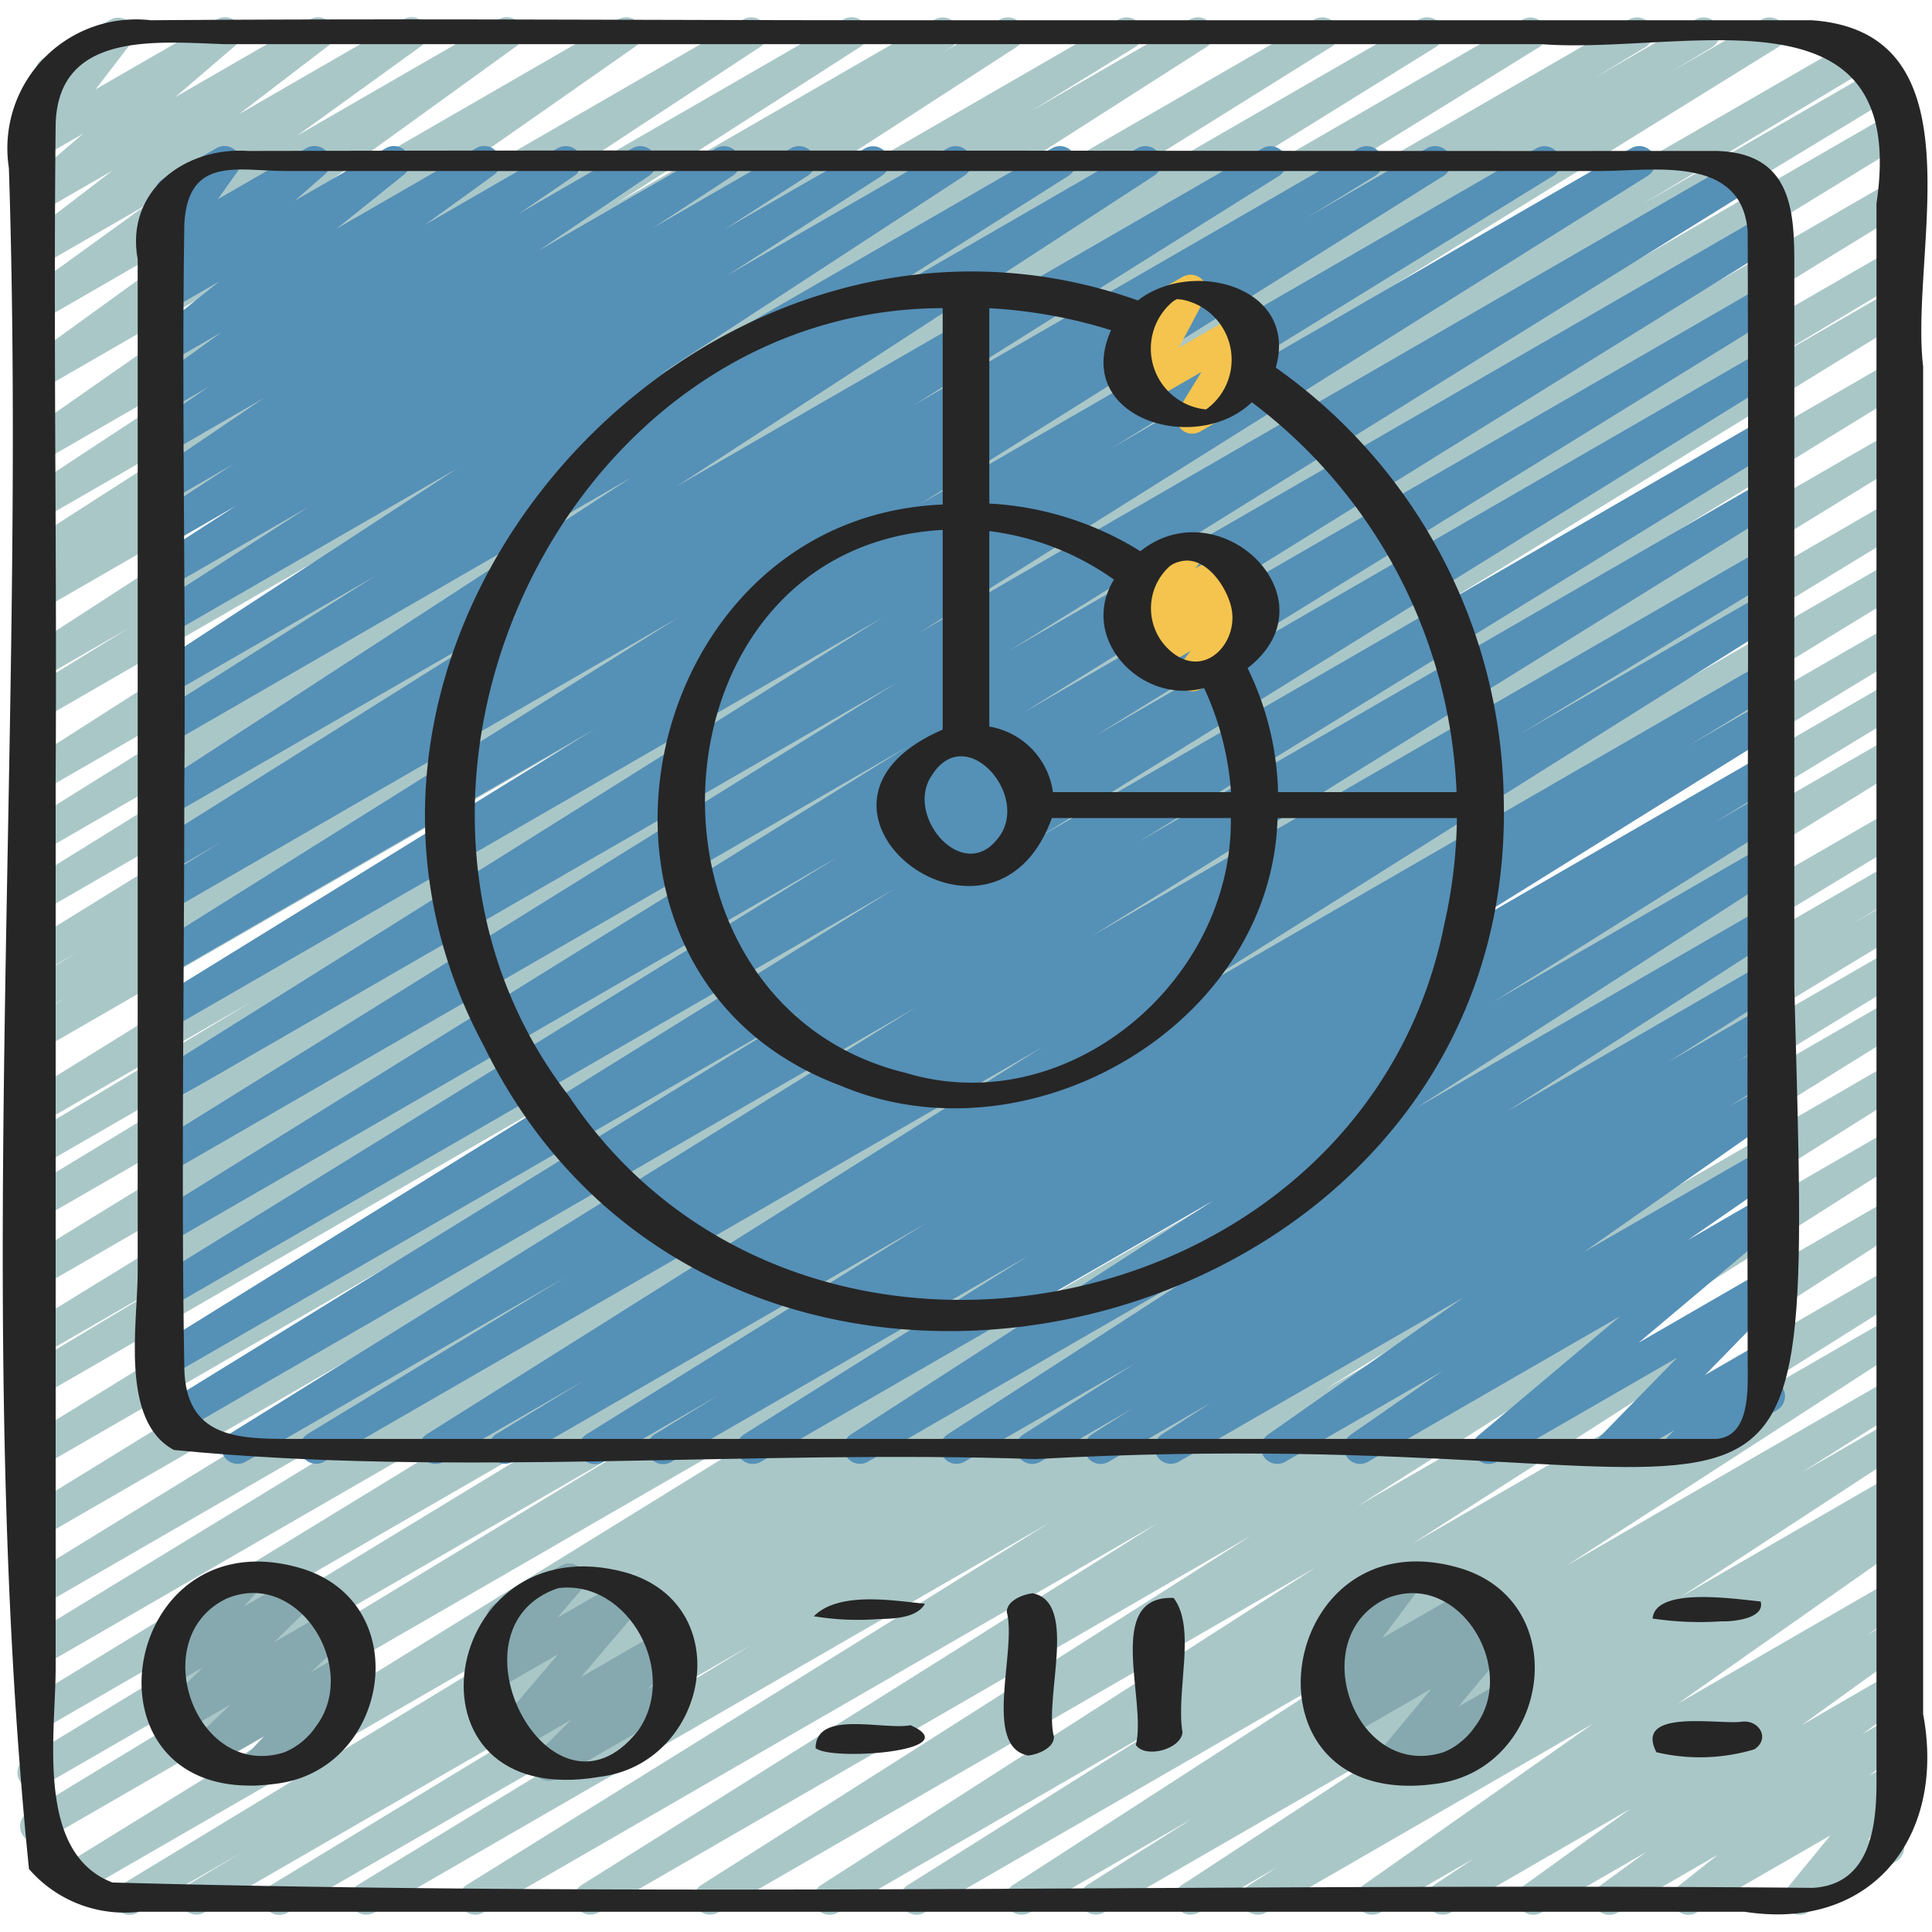
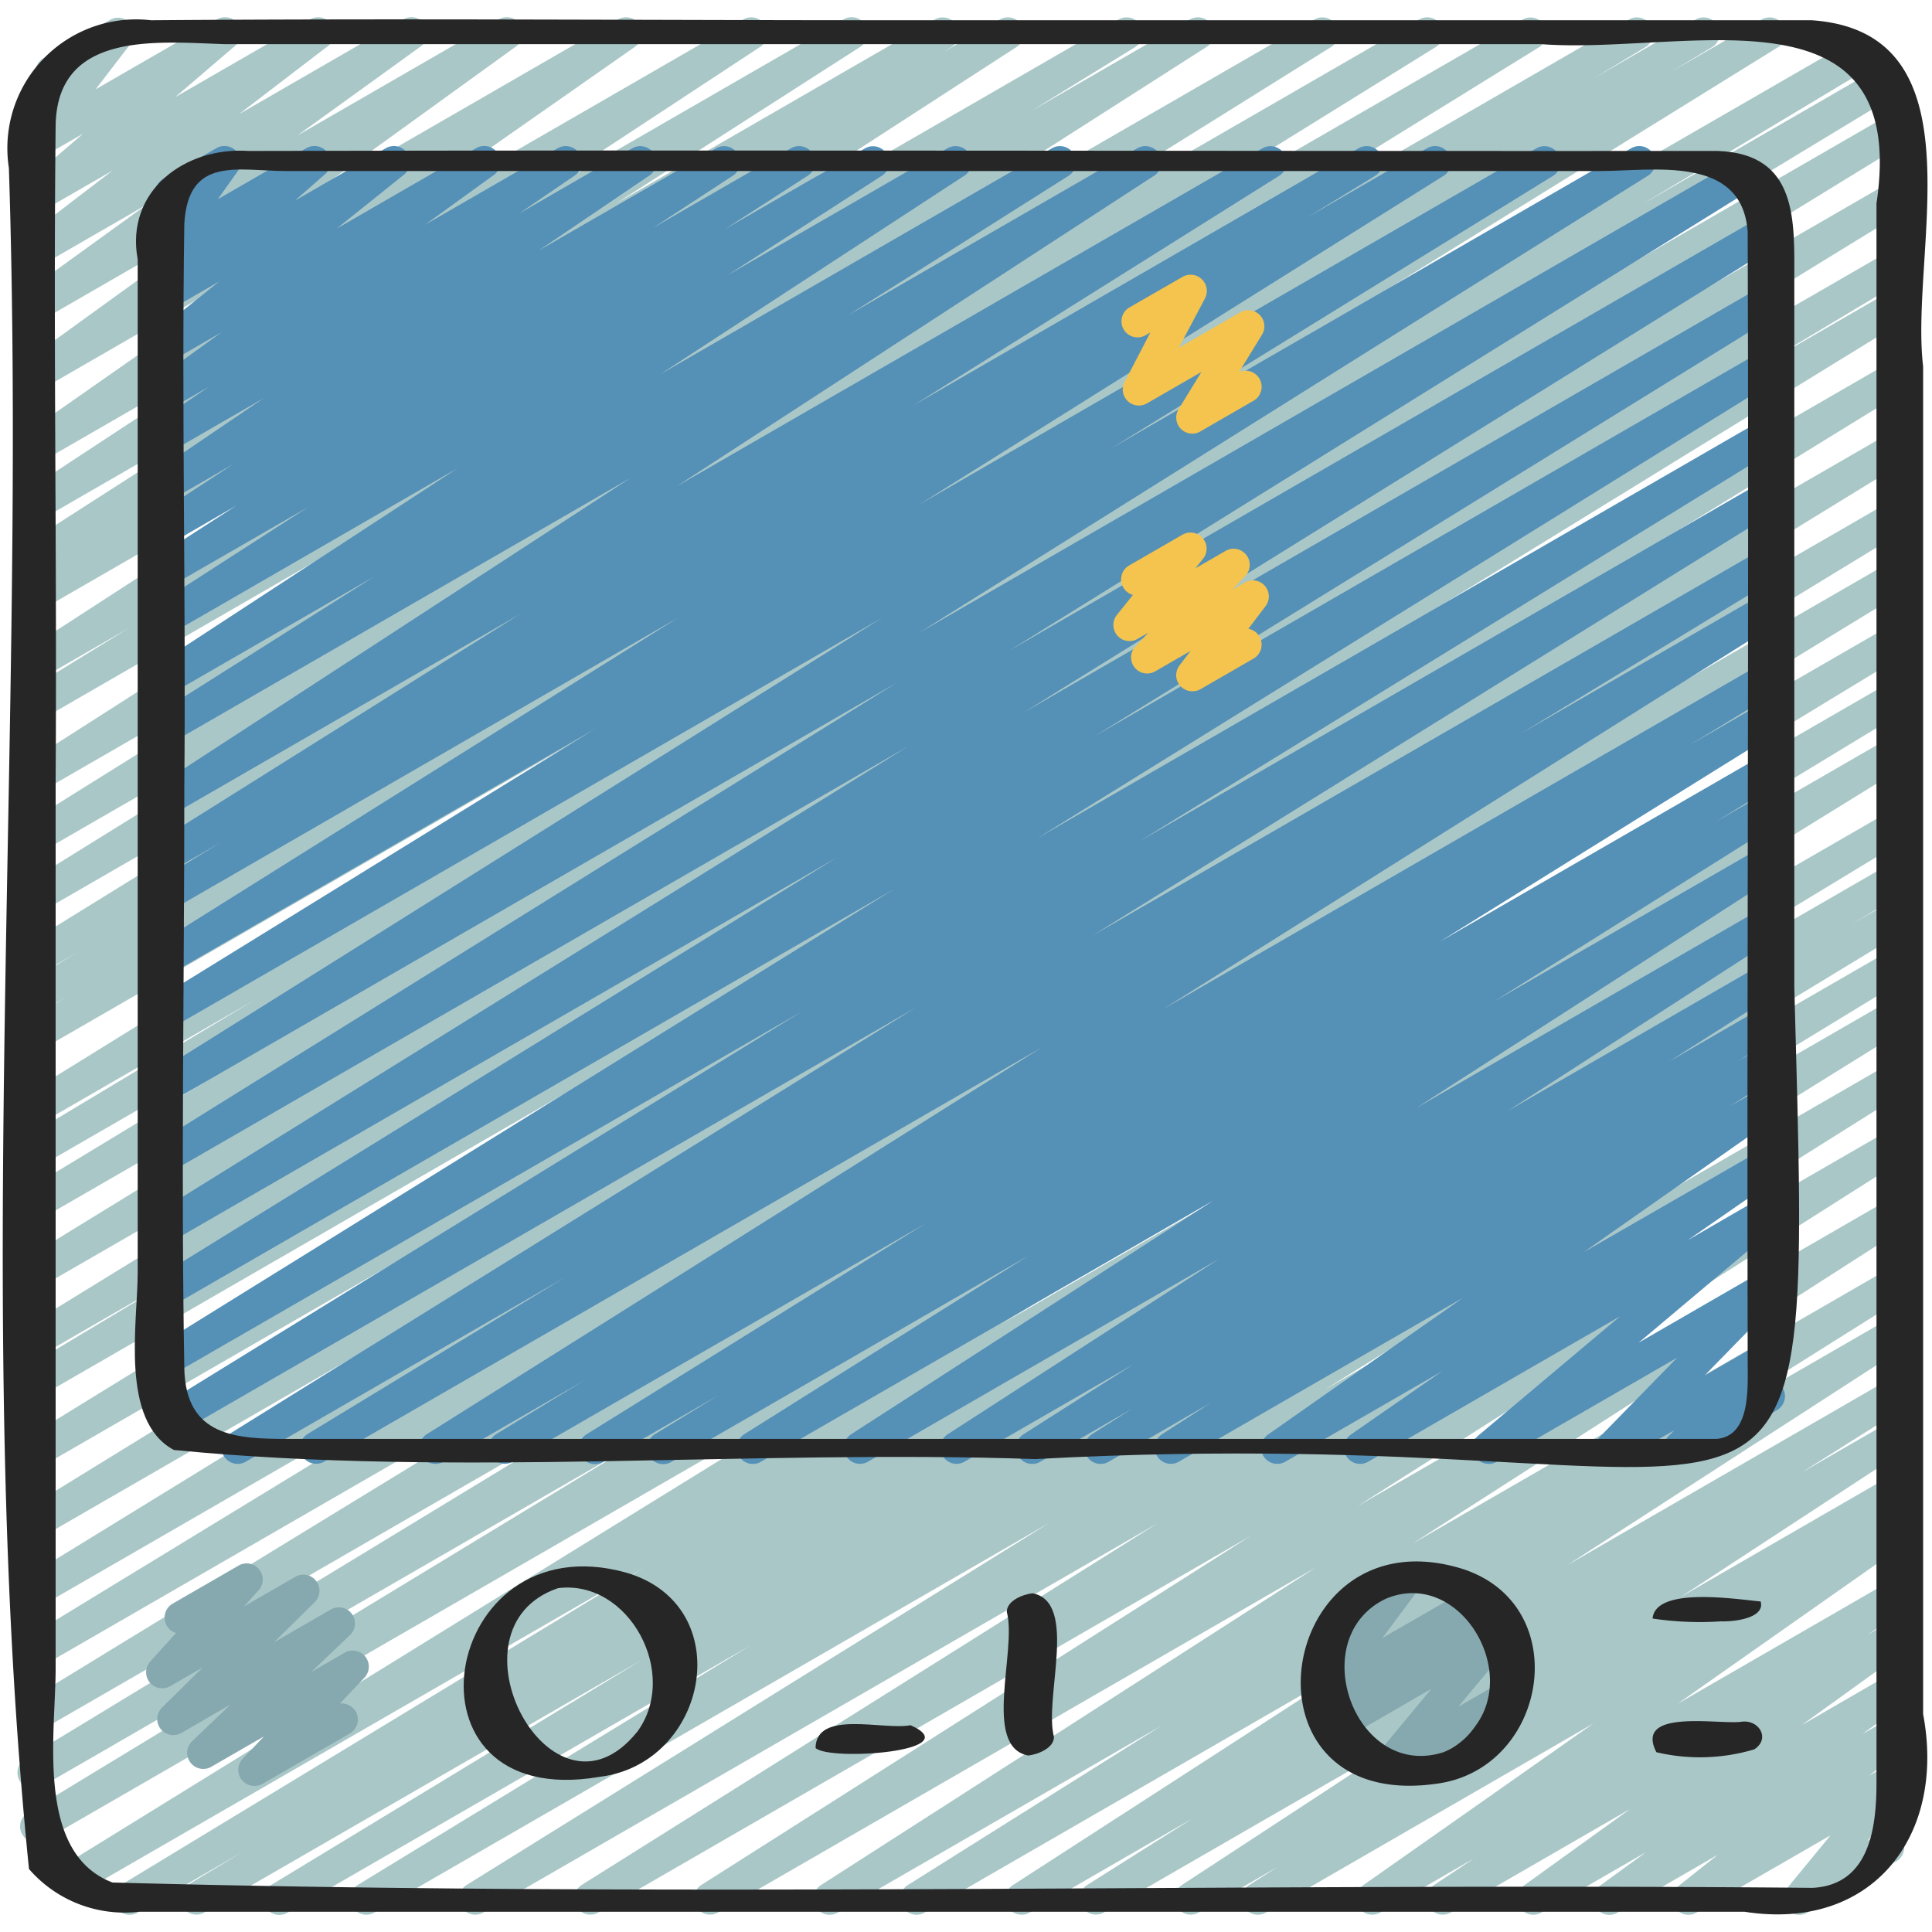
<svg xmlns="http://www.w3.org/2000/svg" id="Icons" height="512" viewBox="0 0 60 60" width="512">
  <path d="m8.678 59.47a.5.5 0 0 1 -.26-.928l11.518-6.992-13.602 7.85a.5.5 0 0 1 -.507-.861l1.7-1.021-3.259 1.882a.5.5 0 0 1 -.51-.86l16.217-9.84-17.509 10.105a.5.5 0 0 1 -.513-.859l28.053-17.324-28.634 16.531a.5.5 0 0 1 -.51-.86l18.929-11.493-18.511 10.69a.5.5 0 0 1 -.509-.86l19.883-12.083-19.374 11.185a.5.5 0 0 1 -.51-.859l24.012-14.681-23.502 13.569a.5.5 0 0 1 -.51-.86l22.448-13.69-21.938 12.665a.5.5 0 0 1 -.511-.858l26.531-16.295-26.02 15.023a.5.5 0 0 1 -.511-.858l27.469-16.9-26.958 15.563a.5.5 0 0 1 -.511-.859l27.564-16.962-27.053 15.619a.5.5 0 0 1 -.507-.862l4.876-2.922-4.369 2.523a.5.5 0 0 1 -.511-.859l26.519-16.286-26.008 15.016a.5.5 0 0 1 -.511-.859l26.242-16.107-25.731 14.856a.5.5 0 0 1 -.509-.861l17.147-10.388-16.638 9.6a.5.5 0 0 1 -.508-.861l7.092-4.259-6.584 3.8a.5.5 0 0 1 -.513-.858l26.633-16.497-26.12 15.075a.5.5 0 0 1 -.507-.861l1.271-.763-.764.441a.5.5 0 0 1 -.508-.861l1.619-.973-1.111.641a.5.5 0 0 1 -.512-.858l18.361-11.35-17.849 10.304a.5.5 0 0 1 -.513-.857l16.389-10.163-15.876 9.163a.5.5 0 0 1 -.514-.857l15.418-9.625-14.9 8.6a.5.5 0 0 1 -.519-.854l17.5-11.184-16.985 9.808a.5.5 0 0 1 -.511-.859l3.22-1.98-2.709 1.563a.5.5 0 0 1 -.521-.852l13.874-8.987-13.353 7.709a.5.5 0 0 1 -.512-.857l.443-.275a.5.5 0 0 1 -.451-.887l7.559-4.853-7.039 4.064a.5.5 0 0 1 -.524-.851l7.944-5.221-7.42 4.281a.5.5 0 0 1 -.536-.846l8.969-6.269-8.433 4.869a.5.5 0 0 1 -.543-.838l6.811-4.925-6.268 3.618a.5.5 0 0 1 -.543-.838l3.831-2.769-3.288 1.898a.5.5 0 0 1 -.553-.829l2.763-2.117-2.21 1.274a.5.5 0 0 1 -.575-.812l1.876-1.61-1.301.748a.5.5 0 0 1 -.626-.1.5.5 0 0 1 -.02-.635l1.116-1.447a.5.5 0 0 1 -.386-.918l2.05-1.18a.494.494 0 0 1 .626.1.5.5 0 0 1 .021.634l-1.092 1.42 3.77-2.174a.5.5 0 0 1 .575.812l-1.875 1.607 4.194-2.419a.5.5 0 0 1 .554.829l-2.766 2.118 5.108-2.947a.5.5 0 0 1 .543.838l-3.833 2.768 6.251-3.606a.5.5 0 0 1 .543.838l-6.807 4.919 9.974-5.757a.5.5 0 0 1 .536.842l-8.966 6.271 12.324-7.113a.5.5 0 0 1 .524.85l-7.941 5.221 10.523-6.071a.5.5 0 0 1 .521.853l-7.568 4.854 9.889-5.707a.5.5 0 0 1 .513.857l-.266.165 1.772-1.022a.5.5 0 0 1 .521.852l-13.876 8.986 17.044-9.838a.5.5 0 0 1 .512.858l-3.22 1.98 4.917-2.838a.5.5 0 0 1 .52.853l-17.5 11.184 20.851-12.037a.5.5 0 0 1 .515.856l-15.426 9.627 18.163-10.483a.5.5 0 0 1 .514.857l-16.396 10.166 19.1-11.023a.5.5 0 0 1 .512.857l-18.363 11.354 21.151-12.211a.5.5 0 0 1 .507.861l-1.6.964 3.163-1.825a.5.5 0 0 1 .507.861l-1.264.759 2.807-1.62a.5.5 0 0 1 .513.857l-26.633 16.499 28.978-16.728a.5.5 0 0 1 .508.861l-7.071 4.247 7.32-4.227a.5.5 0 0 1 .509.861l-17.155 10.394 17.029-9.831a.5.5 0 0 1 .511.859l-26.229 16.099 25.72-14.849a.5.5 0 0 1 .511.858l-26.519 16.286 26.008-15.015a.5.5 0 0 1 .507.861l-4.918 2.946 4.411-2.546a.5.5 0 0 1 .511.859l-27.55 16.954 27.039-15.612a.5.5 0 0 1 .511.859l-27.469 16.9 26.958-15.563a.5.5 0 0 1 .511.858l-26.547 16.3 26.036-15.027a.5.5 0 0 1 .51.859l-22.448 13.69 21.938-12.665a.5.5 0 0 1 .51.86l-24.012 14.68 23.5-13.568a.5.5 0 0 1 .509.86l-19.861 12.071 19.354-11.174a.5.5 0 0 1 .509.86l-18.945 11.5 18.436-10.643a.5.5 0 0 1 .512.858l-28.057 17.327 27.545-15.9a.5.5 0 0 1 .509.86l-16.211 9.841 15.7-9.065a.5.5 0 0 1 .507.861l-1.715 1.028 1.21-.7a.5.5 0 0 1 .509.86l-11.506 6.99 11-6.349a.5.5 0 0 1 .51.859l-12.233 7.46 11.72-6.765a.5.5 0 0 1 .513.857l-18.095 11.247 17.582-10.15a.5.5 0 0 1 .515.856l-17.877 11.228 17.362-10.024a.5.5 0 0 1 .518.855l-17.073 10.849 16.555-9.557a.5.5 0 0 1 .52.853l-15.371 9.869 14.851-8.574a.5.5 0 0 1 .515.857l-7.886 4.955 7.371-4.255a.5.5 0 0 1 .521.852l-10.556 6.827 10.035-5.795a.5.5 0 0 1 .516.855l-3.282 2.069 2.766-1.595a.5.5 0 0 1 .523.85l-7.054 4.616 6.531-3.771a.5.5 0 0 1 .518.855l-.9.576.385-.222a.5.5 0 0 1 .537.842l-7.16 5.032 6.62-3.822a.5.5 0 0 1 .527.848l-1.247.831.719-.415a.5.5 0 0 1 .542.838l-3.308 2.384 2.766-1.6a.5.5 0 0 1 .545.837l-1.429 1.042.884-.509a.5.5 0 0 1 .56.824l-1.227.974.667-.384a.5.5 0 0 1 .636.749l-1.355 1.657.369-.213a.5.5 0 1 1 .5.865l-2.741 1.582a.5.5 0 0 1 -.637-.749l1.355-1.651-4.163 2.4a.5.5 0 0 1 -.561-.824l1.228-.976-3.117 1.8a.5.5 0 0 1 -.545-.837l1.432-1.044-3.259 1.881a.5.5 0 0 1 -.542-.838l3.307-2.382-5.579 3.22a.5.5 0 0 1 -.527-.848l1.245-.83-2.909 1.678a.5.5 0 0 1 -.537-.841l7.161-5.032-10.173 5.873a.5.5 0 0 1 -.519-.854l.884-.564-2.457 1.418a.5.5 0 0 1 -.524-.85l7.064-4.624-9.484 5.474a.5.5 0 0 1 -.516-.855l3.269-2.063-5.053 2.918a.5.5 0 0 1 -.522-.852l10.561-6.825-13.303 7.677a.5.5 0 0 1 -.516-.856l7.887-4.955-10.067 5.811a.5.5 0 0 1 -.521-.853l15.373-9.867-18.574 10.72a.5.5 0 0 1 -.518-.854l17.067-10.846-20.266 11.7a.5.5 0 0 1 -.515-.856l17.884-11.231-20.941 12.087a.5.5 0 0 1 -.514-.857l18.091-11.243-20.959 12.1a.5.5 0 0 1 -.511-.859l12.222-7.455-14.401 8.314a.5.5 0 0 1 -.25.07z" fill="#aac7c8" />
  <path d="m7.9 55.464a.5.5 0 0 1 -.362-.845l.661-.694-1.639.945a.5.5 0 0 1 -.595-.794l1.191-1.138-1.526.882a.5.5 0 0 1 -.6-.789l1.265-1.247-1.01.583a.5.5 0 0 1 -.619-.769l.8-.883a.489.489 0 0 1 -.288-.229.5.5 0 0 1 .182-.682l2.05-1.184a.5.5 0 0 1 .619.77l-.455.5 1.6-.922a.5.5 0 0 1 .6.789l-1.26 1.243 1.749-1.01a.5.5 0 0 1 .6.794l-1.198 1.142 1.039-.6a.5.5 0 0 1 .612.778l-.758.8a.522.522 0 0 1 .49.247.5.5 0 0 1 -.183.683l-2.712 1.566a.49.49 0 0 1 -.253.064z" fill="#86a9af" />
-   <path d="m17.042 55.306a.5.5 0 0 1 -.353-.855l1.044-1.038-1.7.983a.5.5 0 0 1 -.631-.756l1.929-2.265-2.04 1.177a.5.5 0 0 1 -.63-.758l.908-1.06a.5.5 0 0 1 -.2-.93l2.05-1.184a.5.5 0 0 1 .63.758l-.727.849 2.019-1.165a.5.5 0 0 1 .631.756l-1.928 2.264 2.523-1.456a.5.5 0 0 1 .6.787l-1.046 1.04.54-.311a.5.5 0 1 1 .5.865l-3.866 2.231a.49.49 0 0 1 -.253.068z" fill="#86a9af" />
  <path d="m43.121 55.333a.5.5 0 0 1 -.385-.819l1.715-2.064-2.71 1.565a.5.5 0 0 1 -.579-.81l.545-.475-.377.217a.5.5 0 0 1 -.65-.731l1.134-1.522a.5.5 0 0 1 -.45-.89l2.05-1.184a.5.5 0 0 1 .65.732l-1.13 1.515 2.721-1.567a.5.5 0 0 1 .579.809l-.547.478.687-.4a.5.5 0 0 1 .635.751l-1.715 2.062 1.348-.777a.5.5 0 0 1 .5.865l-3.771 2.177a.489.489 0 0 1 -.25.068z" fill="#86a9af" />
  <path d="m18.477 45.47a.5.5 0 0 1 -.264-.925l10.549-6.56-12.848 7.415a.5.5 0 0 1 -.51-.859l2.753-1.677-4.393 2.536a.5.5 0 0 1 -.517-.855l19.122-12.026-22.316 12.881a.5.5 0 0 1 -.51-.859l8.008-4.872-9.929 5.731a.5.5 0 0 1 -.514-.857l21.335-13.254-22.853 13.194a.5.5 0 0 1 -.513-.858l19.849-12.225-19.646 11.338a.5.5 0 0 1 -.513-.857l23.019-14.281-22.506 13a.5.5 0 0 1 -.512-.859l21.239-13.119-20.727 11.966a.5.5 0 0 1 -.513-.858l23.455-14.564-22.942 13.245a.5.5 0 0 1 -.513-.857l23.107-14.366-22.594 13.044a.5.5 0 0 1 -.515-.856l22.635-14.193-22.12 12.771a.5.5 0 0 1 -.512-.858l13.732-8.472-13.22 7.633a.5.5 0 0 1 -.515-.857l16.3-10.22-15.785 9.113a.5.5 0 0 1 -.51-.859l2.113-1.289-1.6.924a.5.5 0 0 1 -.515-.856l11.387-7.145-10.875 6.277a.5.5 0 0 1 -.522-.852l14.847-9.664-14.325 8.271a.5.5 0 0 1 -.517-.856l6.869-4.344-6.352 3.668a.5.5 0 0 1 -.523-.851l9.459-6.179-8.936 5.162a.5.5 0 0 1 -.52-.852l4.827-3.11-4.307 2.482a.5.5 0 0 1 -.52-.853l2.582-1.667-2.062 1.193a.5.5 0 0 1 -.523-.851l2.49-1.63-1.967 1.135a.5.5 0 0 1 -.53-.847l3.45-2.341-2.92 1.686a.5.5 0 0 1 -.532-.846l1.741-1.191-1.209.7a.5.5 0 0 1 -.543-.838l2.14-1.549-1.6.922a.5.5 0 0 1 -.562-.822l2.094-1.68-1.529.882a.5.5 0 0 1 -.58-.809l.938-.823-.358.209a.5.5 0 0 1 -.657-.722l.7-.987a.463.463 0 0 1 -.441-.25.5.5 0 0 1 .182-.682l1.658-.959a.5.5 0 0 1 .657.722l-.613.864 2.751-1.586a.5.5 0 0 1 .58.808l-.938.823 2.827-1.631a.5.5 0 0 1 .563.822l-2.093 1.678 4.333-2.5a.5.5 0 0 1 .543.838l-2.14 1.547 4.134-2.385a.5.5 0 0 1 .532.845l-1.738 1.187 3.525-2.032a.5.5 0 0 1 .53.846l-3.452 2.34 5.523-3.186a.5.5 0 0 1 .524.85l-2.493 1.629 4.3-2.481a.5.5 0 0 1 .521.852l-2.59 1.67 4.369-2.52a.5.5 0 0 1 .52.852l-4.82 3.106 6.857-3.958a.5.5 0 0 1 .523.851l-9.457 6.176 12.176-7.027a.5.5 0 0 1 .517.855l-6.87 4.345 9.005-5.2a.5.5 0 0 1 .523.851l-14.851 9.662 18.217-10.513a.5.5 0 0 1 .515.856l-11.381 7.144 13.849-8a.5.5 0 0 1 .511.859l-2.126 1.3 3.738-2.159a.5.5 0 0 1 .516.856l-16.3 10.22 19.186-11.076a.5.5 0 0 1 .512.858l-13.731 8.469 16.158-9.327a.5.5 0 0 1 .516.856l-22.643 14.2 25.393-14.665a.5.5 0 0 1 .513.858l-23.1 14.358 23.377-13.494a.5.5 0 0 1 .513.857l-23.455 14.565 22.942-13.245a.5.5 0 0 1 .512.858l-21.239 13.116 20.727-11.964a.5.5 0 0 1 .513.858l-23.019 14.276 22.506-12.994a.5.5 0 0 1 .512.858l-19.863 12.239 19.351-11.172a.5.5 0 0 1 .513.857l-21.333 13.252 20.82-12.017a.5.5 0 0 1 .509.859l-8.006 4.872 7.5-4.328a.5.5 0 0 1 .516.855l-19.125 12.029 18.606-10.744a.5.5 0 0 1 .509.859l-2.773 1.689 2.264-1.306a.5.5 0 0 1 .513.857l-10.533 6.555 10.02-5.786a.5.5 0 0 1 .511.859l-1.994 1.222 1.483-.856a.5.5 0 0 1 .515.857l-8.835 5.55 8.322-4.8a.5.5 0 0 1 .521.852l-11.256 7.257 10.733-6.2a.5.5 0 0 1 .521.852l-8.429 5.449 7.908-4.566a.5.5 0 0 1 .518.855l-3.432 2.185 2.914-1.684a.5.5 0 0 1 .518.854l-1.259.8.741-.427a.5.5 0 0 1 .52.853l-1.523.982 1-.578a.5.5 0 0 1 .537.842l-6.07 4.261 5.536-3.187a.5.5 0 0 1 .535.844l-2.841 1.971 2.306-1.335a.5.5 0 0 1 .572.815l-4.405 3.705 3.833-2.213a.5.5 0 0 1 .607.783l-2.392 2.45 1.785-1.031a.5.5 0 0 1 .605.785l-.384.387a.5.5 0 0 1 .243.933l-2.784 1.606a.5.5 0 0 1 -.6-.784l.2-.2-1.7.98a.5.5 0 0 1 -.607-.782l2.392-2.449-5.6 3.231a.5.5 0 0 1 -.573-.815l4.405-3.705-7.83 4.52a.5.5 0 0 1 -.536-.843l2.841-1.971-4.885 2.818a.5.5 0 0 1 -.537-.841l6.071-4.259-8.841 5.1a.5.5 0 0 1 -.521-.852l1.522-.982-3.178 1.834a.5.5 0 0 1 -.519-.854l1.259-.8-2.863 1.654a.5.5 0 0 1 -.519-.854l3.429-2.183-5.266 3.037a.5.5 0 0 1 -.521-.852l8.431-5.448-10.909 6.3a.5.5 0 0 1 -.521-.852l11.254-7.261-14.053 8.113a.5.5 0 0 1 -.516-.856l8.842-5.554-11.1 6.41a.5.5 0 0 1 -.512-.859l1.983-1.215-3.595 2.074a.5.5 0 0 1 -.25.07z" fill="#5590b7" />
  <path d="m37.028 21.468a.5.5 0 0 1 -.4-.8l.347-.453-1.1.635a.5.5 0 0 1 -.615-.774l.4-.425-.335.192a.5.5 0 0 1 -.64-.745l.5-.622a.5.5 0 0 1 -.119-.915l1.658-.956a.5.5 0 0 1 .64.745l-.242.3.941-.542a.5.5 0 0 1 .615.774l-.4.427.376-.217a.5.5 0 0 1 .626.1.5.5 0 0 1 .021.635l-.532.7a.5.5 0 0 1 .164.924l-1.656.956a.49.49 0 0 1 -.249.061z" fill="#f4c44e" />
  <path d="m37.028 13.468a.5.5 0 0 1 -.425-.762l.708-1.154-1.693.976a.5.5 0 0 1 -.693-.665l.8-1.537-.165.095a.5.5 0 0 1 -.5-.865l1.663-.956a.5.5 0 0 1 .6.072.5.5 0 0 1 .1.593l-.813 1.535 1.907-1.1a.5.5 0 0 1 .608.084.5.5 0 0 1 .067.611l-.71 1.158a.5.5 0 0 1 .452.89l-1.656.956a.49.49 0 0 1 -.25.069z" fill="#f4c44e" />
  <g fill="#262626">
    <path d="m56.267.629q-14.235 0-28.471 0c-7.7 0-15.406-.06-23.107 0a4 4 0 0 0 -4.413 4.588c.568 17.516-1.12 35.562.624 52.826a3.921 3.921 0 0 0 3.42 1.328h49.859c3.969.62 6.261-2.358 5.545-6.139v-41.856c-.424-3.571 1.863-10.376-3.457-10.747zm2.009 5.691v49.033c0 1.361-.191 3.18-1.983 3.276-17.582-.161-35.277.311-52.8-.166-2.4-.916-1.765-4.616-1.765-6.649v-27.594c.045-6.77-.073-13.547 0-20.313.041-2.94 3.123-2.607 5.229-2.536h40.905c4.425.34 11.452-2.022 10.414 4.949z" />
-     <path d="m9.432 48.73c-5.825-1.817-7.223 7.557-.84 6.663 3.474-.439 4.334-5.524.84-6.663zm.377 4.89a2.194 2.194 0 0 1 -.98.8c-2.754.878-4.341-3.566-1.783-4.779 2.231-.926 4.136 2.178 2.763 3.979z" />
    <path d="m19.443 48.838c-5.788-1.609-7.277 7.446-.824 6.344 3.386-.415 4.329-5.325.824-6.344zm.335 4.957c-2.653 3.269-6.085-3.232-2.449-4.473 2.195-.284 3.799 2.66 2.449 4.478z" />
    <path d="m45.431 48.727c-5.828-1.82-7.22 7.563-.838 6.671 3.476-.441 4.331-5.531.838-6.671zm.378 4.89a2.2 2.2 0 0 1 -.982.8c-2.752.881-4.34-3.56-1.78-4.77 2.23-.93 4.135 2.171 2.762 3.97z" />
    <path d="m55.724 30.681v-22c0-1.812.121-3.9-2.372-3.993-15.209.01-30.424-.036-45.633 0-1.975-.139-3.836 1.248-3.443 3.367v31.459c0 1.566-.561 4.616 1.124 5.516 8.762.862 17.881-.022 26.755.283 24.359-1.326 24.128 6.072 23.569-14.632zm-2.414 14.006h-44.332c-1.618 0-3.216-.054-3.254-2.2-.105-6.015 0-12.04 0-18.055.053-5.827-.087-11.663 0-17.484.123-2.121 1.668-1.636 3.187-1.636h40.752c1.685 0 4.432-.517 4.613 1.881.042 11.7-.029 23.428 0 35.139 0 .768.098 2.268-.966 2.355z" />
-     <path d="m27.279 50.282c.471-.009 1.2-.032 1.445-.476-1-.1-2.674-.391-3.449.388a8.328 8.328 0 0 0 2.004.088z" />
    <path d="m28.279 53.578c-.828.164-2.936-.493-2.951.709.45.413 4.764.105 2.951-.709z" />
    <path d="m53.454 50.352c.388.015 1.371-.093 1.224-.617-.767-.07-3.266-.47-3.356.53a9.861 9.861 0 0 0 2.132.087z" />
    <path d="m54.065 53.473c-.745.083-3.322-.41-2.624.944a5.89 5.89 0 0 0 3.039-.089c.52-.337.135-.948-.415-.855z" />
    <path d="m32.067 49.48c-.274.029-.8.22-.8.578.322 1.19-.769 4.185.665 4.462.275-.029.8-.22.8-.578-.321-1.19.768-4.185-.665-4.462z" />
-     <path d="m36.448 49.625c-2.169-.083-.822 3.186-1.173 4.569.3.426 1.388.136 1.449-.388-.214-1.278.441-3.237-.276-4.181z" />
-     <path d="m46.7 24.8a16.7 16.7 0 0 0 -7.08-13.384c.72-2.515-2.6-3.4-4.28-2.085-13.418-4.77-27.175 10.369-20.323 23.131 7.511 15.384 32.118 9.448 31.683-7.662zm-1.461-.2h-5.548a9.232 9.232 0 0 0 -.946-3.85c2.749-2.131-.848-5.613-3.33-3.631a9.877 9.877 0 0 0 -4.691-1.481v-6.066a15.445 15.445 0 0 1 3.781.683c-1.222 2.73 2.637 3.907 4.371 2.237a15.949 15.949 0 0 1 6.359 12.108zm-14.275 1.47c-1.1 1.371-2.9-.779-2.009-2.013 1.066-1.664 3.115.723 2.009 2.013zm-1.424-2.539-.062.022a.19.19 0 0 1 .062-.022zm-.264-2.072v1.2c-5.48 2.372 1.532 7.863 3.391 2.745h5.557c.071 5.077-5.076 9.423-10.092 7.917-8.846-2.149-8.122-16.351 1.144-16.864zm4.743 3.141h-1.319a2.4 2.4 0 0 0 -1.976-2.036v-6.07a8.455 8.455 0 0 1 3.87 1.506c-1.116 1.825.852 3.9 2.8 3.367a9.193 9.193 0 0 1 .836 3.233zm2.31-7.018a.871.871 0 0 1 .338-.149c.791-.19 1.457.829 1.581 1.475.2 1.03-.765 2.1-1.747 1.426a1.756 1.756 0 0 1 -.172-2.752zm1.353 2.835c-.046.039-.024.019 0 0zm-1.12-11.142h-.007zm-.055.019h-.008zm.076-.027c.03-.015.084-.03 0 0zm-.083.033c-.051.017-.035.009 0 0zm-.047.044c-.04.034.1-.077.128-.05-.025 0 .157.012.1.006a1.9 1.9 0 0 1 .774 3.416 1.9 1.9 0 0 1 -.999-3.377zm8.417 19.28c-2.439 12.611-20.09 16.069-27.2 5.418-7.219-9.342-.218-24.442 11.606-24.473v6.1c-9.626.393-12.448 14.564-3.192 18.038 5.848 2.494 13.41-1.858 13.592-8.3h5.57a15.573 15.573 0 0 1 -.373 3.212z" />
  </g>
</svg>